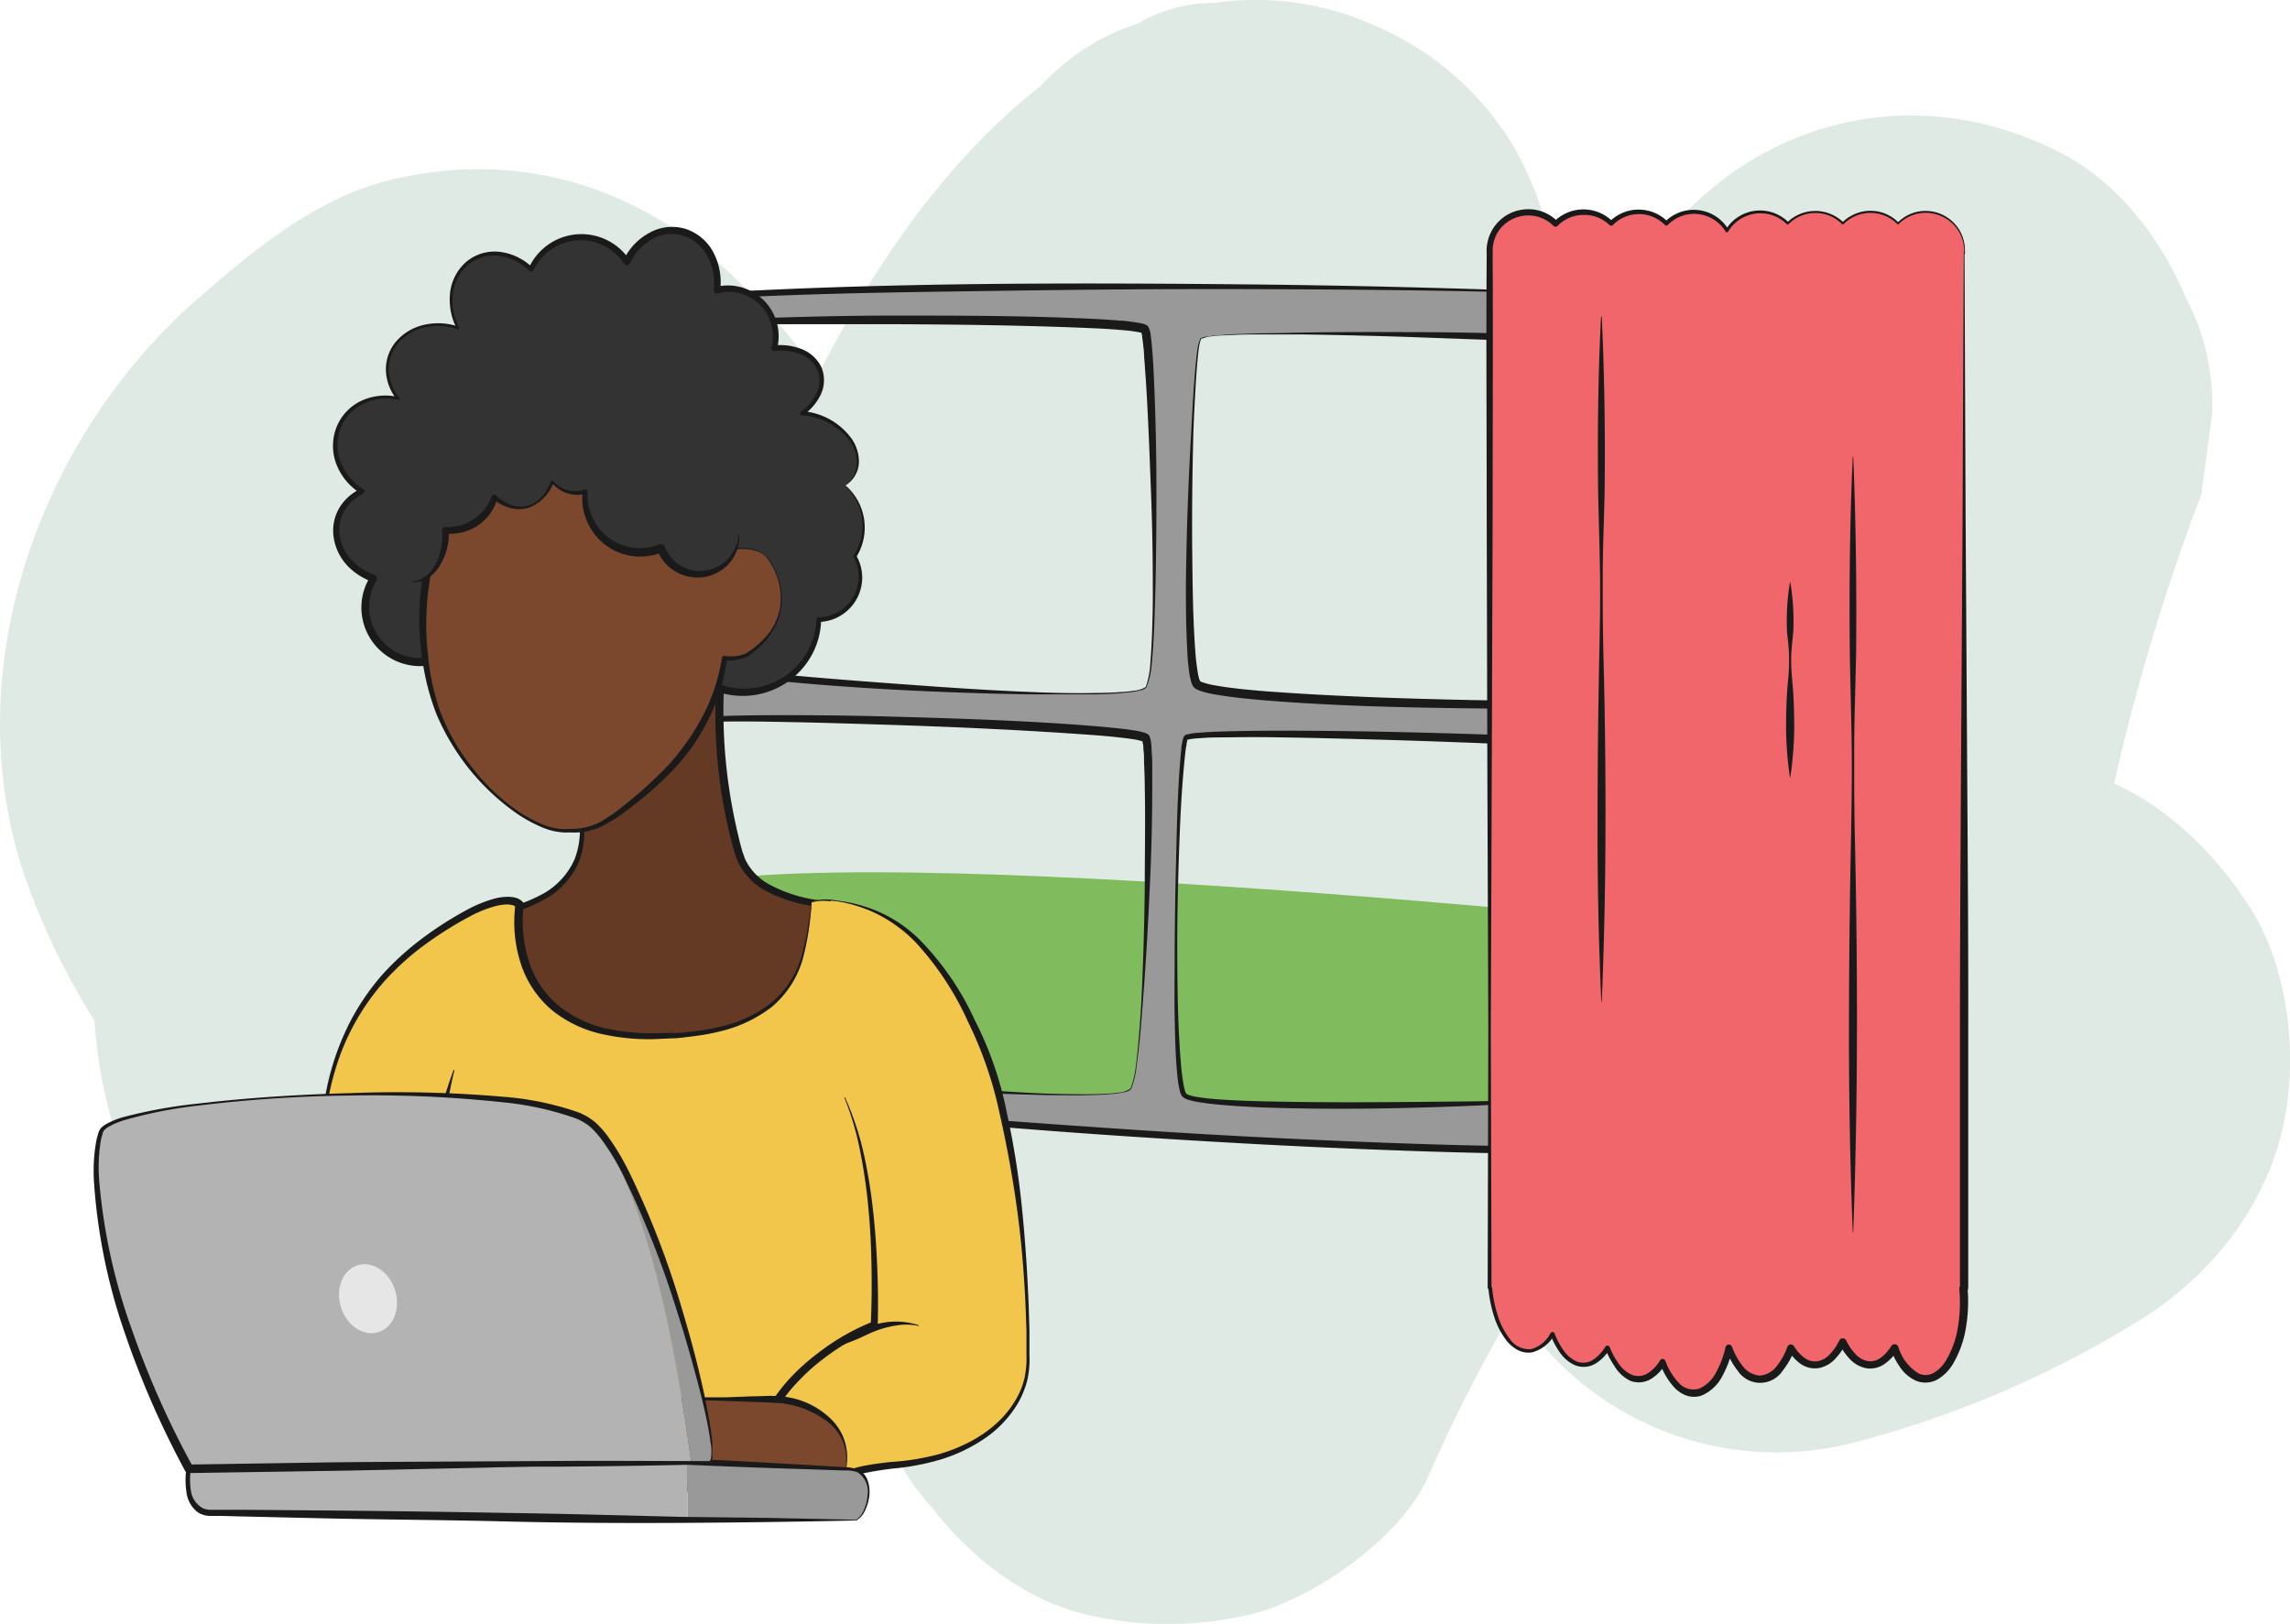
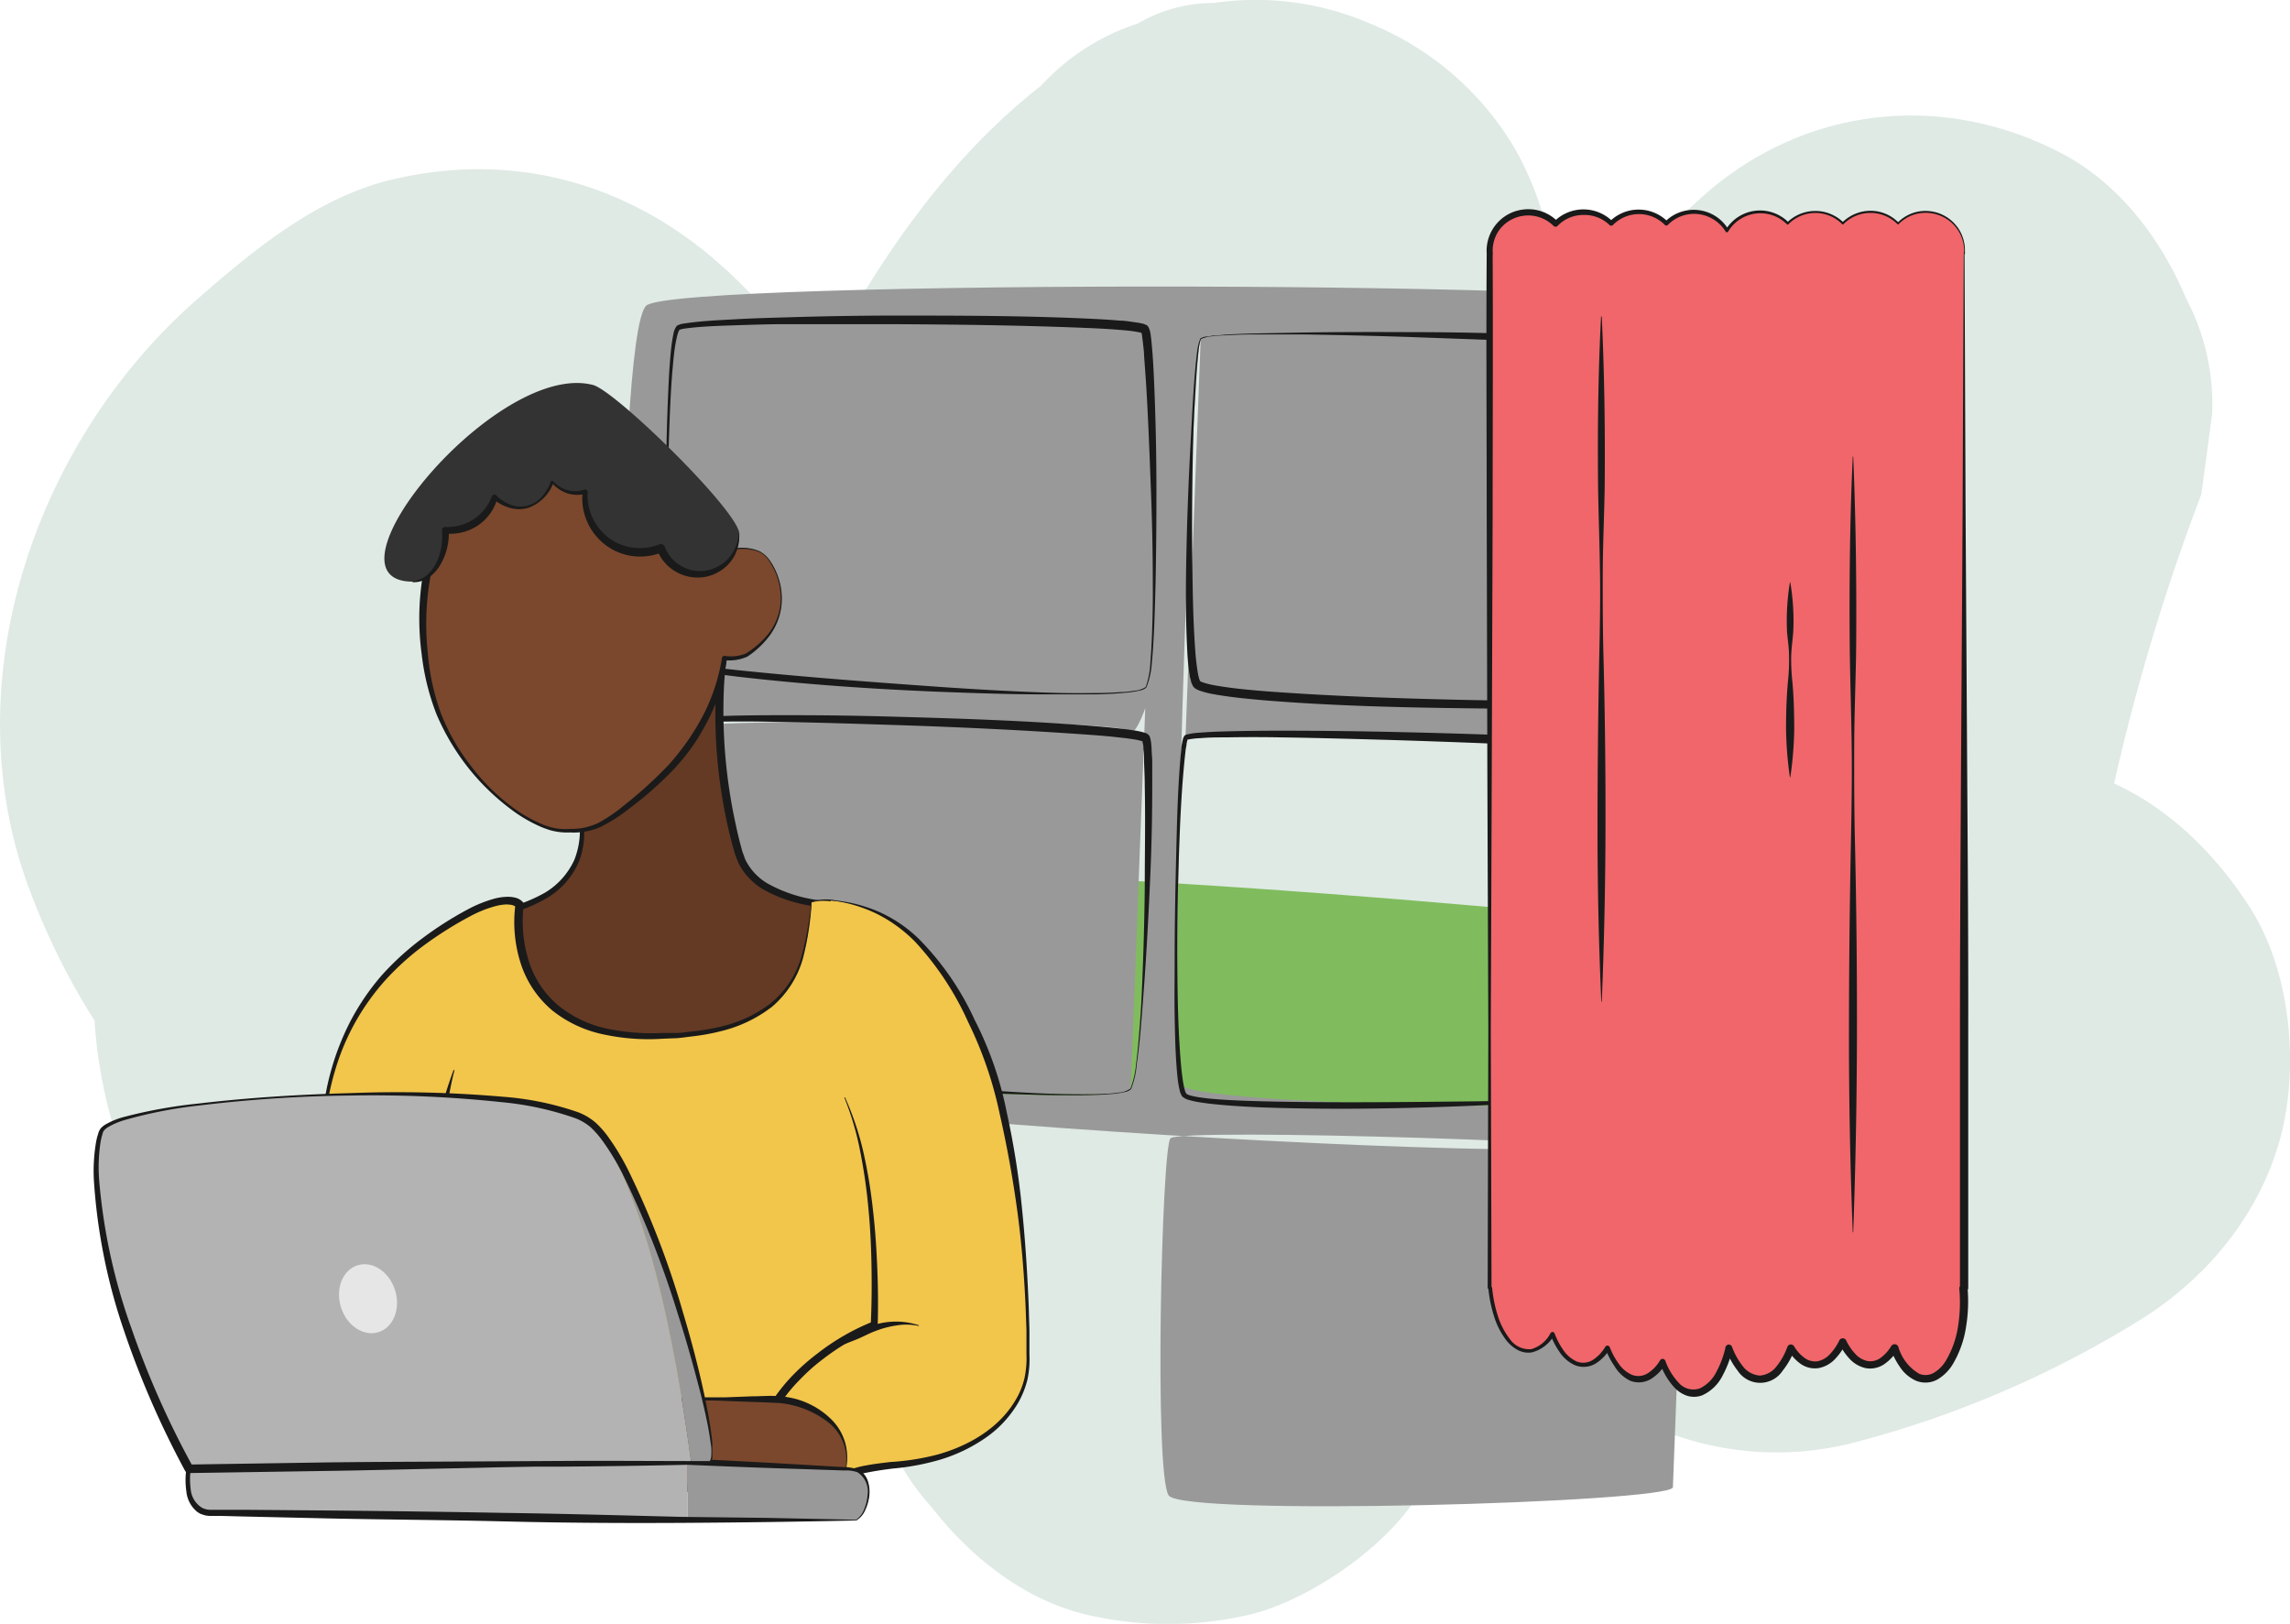
<svg xmlns="http://www.w3.org/2000/svg" viewBox="0 0 284.96 202.07">
  <defs>
    <style>.cls-1{fill:#dfeae4;}.cls-2{fill:#80bc5d;}.cls-3{fill:#999;}.cls-4{fill:#1a1a1a;}.cls-5{fill:#f0666a;}.cls-6{fill:#643a24;}.cls-7{fill:#333;}.cls-8{fill:#7b482d;}.cls-9{fill:#f2c54b;}.cls-10{fill:#b3b3b3;}.cls-11{fill:#e6e6e6;}</style>
  </defs>
  <g id="Layer_2" data-name="Layer 2">
    <g id="Layer_1-2" data-name="Layer 1">
      <path class="cls-1" d="M279.92,112.84c-4.12-6.39-9.84-12.16-16.85-15.34a265.88,265.88,0,0,1,10.86-36c.45-3.32.9-6.65,1.34-10A28.15,28.15,0,0,0,272,37.08c-3-7.2-8.23-14.17-15.33-17.93-15.17-8-32.79-5.87-45.43,5.87-6,5.56-12,11.18-18,16.9.08-1.58.17-3.16.25-4.73.3-6.13-2.05-13.68-5.12-18.92A37.17,37.17,0,0,0,170.48,2.93,35.84,35.84,0,0,0,151.05.37a18.61,18.61,0,0,0-9.46,2.56,28,28,0,0,0-12.06,7.75C117.62,20,108.84,33,101.86,46.49A94.15,94.15,0,0,0,90.82,34C79.19,23.06,64.4,18.61,48.69,22.37c-9.26,2.21-17.18,8.78-24.15,14.87-20.07,17.55-30.47,47.41-21,73.1A86.82,86.82,0,0,0,11.76,127a60,60,0,0,0,3.67,17.11C18.91,153,23.07,161,30.07,167.81A58.48,58.48,0,0,0,53.84,182c9,2.68,18.61,2.42,27.68.35S98.3,174.89,105.3,169c1-.82,1.89-1.68,2.78-2.58.37,2.79.75,5.58,1.12,8.36a28.26,28.26,0,0,0,6.71,12.75c4.79,6.2,11.62,11.65,19.47,13.44a44.7,44.7,0,0,0,19.93,0c7.93-1.81,19.05-9.54,22.41-17.23a196.68,196.68,0,0,1,10.77-21.05,38.45,38.45,0,0,0,42,16.88,129.14,129.14,0,0,0,36-15.43c8.15-5.11,14.65-13,17.23-22.4C286.17,132.75,285.06,120.8,279.92,112.84Z" />
      <path class="cls-2" d="M211.59,140.27s-119.49-1-130.1-4.76V111.37C97,103.11,214,115.61,214,115.61Z" />
-       <path class="cls-3" d="M213.81,38.46c-2.16-3.6-129.29-3.71-133.36-.45s-3.74,91.17-2.4,95.6S210,147,214.17,141.18,216,42.06,213.81,38.46Zm-73.1,97c-1.82,2.54-56.67-2.29-57.25-4.2s-.73-40,1-41.41,57.16.4,58.1,2S142.54,133,140.71,135.49Zm1.9-50c-1.83,2.54-58.72-1.38-59.3-3.3s-.74-40,1-41.4,57.16-1.35,58.1.21S144.43,83,142.61,85.52Zm6.8-43.36c1.07-1.51,57.88-.12,59.67,1.38s1.21,41.27.49,43.15-58.86,1-60.65-1.61S148.33,43.66,149.41,42.16Zm60.66,93c-.69,1.9-60.91,3.63-62.74,1s-.87-43.3.22-44.45c1.27-1.33,61.18.54,63,2S210.76,133.3,210.07,135.19Z" />
-       <path class="cls-4" d="M213.76,38.49a1.56,1.56,0,0,0-.77-.38c-.3-.08-.59-.15-.89-.21-.6-.11-1.21-.2-1.81-.28-1.22-.15-2.43-.27-3.65-.37q-3.66-.28-7.33-.46c-4.88-.23-9.77-.41-14.66-.5-9.79-.21-19.57-.28-29.36-.31s-19.57.05-29.35.19-19.57.24-29.34.63c-2.45.09-4.89.2-7.32.36a72.73,72.73,0,0,0-7.27.71c-.29.06-.58.12-.86.2a2.12,2.12,0,0,0-.38.13c-.11,0-.14.11-.22.19A5.48,5.48,0,0,0,80,40a35.21,35.21,0,0,0-.62,3.58c-.31,2.42-.52,4.85-.7,7.29-.69,9.75-1,19.54-1.16,29.32s-.21,19.57-.1,29.35c.06,4.9.14,9.79.3,14.68.08,2.44.17,4.89.35,7.31a17.37,17.37,0,0,0,.21,1.8l0,.2s0,0,0,.08a1.77,1.77,0,0,0,.32.21,8.54,8.54,0,0,0,.81.32A33.81,33.81,0,0,0,83,135c4.79.87,9.66,1.44,14.51,2s9.74,1,14.61,1.42c9.74.84,19.5,1.54,29.27,2.19s19.53,1.15,29.3,1.53,19.56.65,29.33.45c2.44-.05,4.88-.14,7.3-.33,1.21-.1,2.42-.23,3.6-.42a13.6,13.6,0,0,0,1.73-.38c.55-.18,1.1-.34,1.2-.71a13.47,13.47,0,0,0,.82-3.39c.17-1.2.29-2.41.4-3.62q.32-3.64.5-7.3c.47-9.76.55-19.55.55-29.34S216,77.5,215.7,67.71q-.21-7.33-.56-14.66c-.12-2.45-.26-4.89-.44-7.33-.08-1.22-.19-2.44-.31-3.65A16.37,16.37,0,0,0,213.76,38.49Zm.09-.05a16.53,16.53,0,0,1,.67,3.61c.14,1.22.25,2.44.35,3.66.2,2.44.35,4.88.49,7.33.29,4.88.5,9.77.69,14.66q.54,14.67.72,29.36c.1,9.79.12,19.58-.25,29.38-.1,2.45-.21,4.9-.43,7.35-.11,1.22-.24,2.45-.42,3.67a14,14,0,0,1-.92,3.71,2.09,2.09,0,0,1-.36.51,3.24,3.24,0,0,1-.49.33,5.47,5.47,0,0,1-.94.36,15.93,15.93,0,0,1-1.86.41c-1.23.19-2.46.32-3.68.42-2.46.19-4.91.27-7.36.33-9.81.18-19.6-.11-29.38-.49s-19.56-.92-29.33-1.56-19.53-1.41-29.28-2.34c-4.88-.46-9.75-1-14.61-1.53s-9.72-1.19-14.55-2.11a32.34,32.34,0,0,1-3.59-.87,6.14,6.14,0,0,1-.89-.36A1.73,1.73,0,0,1,78,134a.64.64,0,0,1-.18-.3l-.06-.24c-.11-.63-.15-1.24-.2-1.86-.18-2.45-.25-4.89-.32-7.34-.14-4.89-.19-9.79-.22-14.68-.06-9.79,0-19.58.11-29.37s.34-19.57,1-29.35c.16-2.45.35-4.89.65-7.33a35.21,35.21,0,0,1,.62-3.65A5.74,5.74,0,0,1,80,38a1.17,1.17,0,0,1,.46-.4,2.67,2.67,0,0,1,.49-.18,7.62,7.62,0,0,1,.92-.21c2.45-.43,4.89-.59,7.34-.78s4.89-.29,7.34-.4c19.57-.87,39.15-.83,58.73-.64q14.67.15,29.35.62c4.89.18,9.79.34,14.67.61,2.45.13,4.89.28,7.33.49,1.22.11,2.44.23,3.65.39.61.08,1.21.17,1.82.29A6.77,6.77,0,0,1,213,38,1.69,1.69,0,0,1,213.85,38.44Z" />
+       <path class="cls-3" d="M213.81,38.46c-2.16-3.6-129.29-3.71-133.36-.45s-3.74,91.17-2.4,95.6S210,147,214.17,141.18,216,42.06,213.81,38.46Zm-73.1,97c-1.82,2.54-56.67-2.29-57.25-4.2s-.73-40,1-41.41,57.16.4,58.1,2S142.54,133,140.71,135.49Zc-1.83,2.54-58.72-1.38-59.3-3.3s-.74-40,1-41.4,57.16-1.35,58.1.21S144.43,83,142.61,85.52Zm6.8-43.36c1.07-1.51,57.88-.12,59.67,1.38s1.21,41.27.49,43.15-58.86,1-60.65-1.61S148.33,43.66,149.41,42.16Zm60.66,93c-.69,1.9-60.91,3.63-62.74,1s-.87-43.3.22-44.45c1.27-1.33,61.18.54,63,2S210.76,133.3,210.07,135.19Z" />
      <path class="cls-4" d="M140.75,135.52a1.34,1.34,0,0,1-.72.36,7.14,7.14,0,0,1-.78.15c-.52.08-1.05.12-1.57.16-1.05.07-2.1.09-3.15.11-2.1,0-4.2,0-6.3-.08-4.19-.1-8.39-.3-12.58-.54-8.38-.49-16.75-1.22-25.08-2.4a54.65,54.65,0,0,1-6.23-1.19,5,5,0,0,1-.8-.3,1.5,1.5,0,0,1-.23-.15,1,1,0,0,1-.15-.2c0-.09,0-.09,0-.14a4.16,4.16,0,0,1-.06-.44c-.06-.54-.08-1.06-.1-1.59,0-1.05-.06-2.1-.07-3.15,0-4.2,0-8.4,0-12.6s.1-8.39.23-12.59c.08-2.1.16-4.19.3-6.29.07-1,.16-2.1.32-3.15a5,5,0,0,1,.44-1.62,1,1,0,0,1,.18-.22,1.19,1.19,0,0,1,.25-.11,3.63,3.63,0,0,1,.42-.1l.8-.11C90.06,89,94.25,89,98.45,89s8.4.06,12.6.18c8.39.23,16.78.5,25.17,1.18,1.05.09,2.09.18,3.14.3.53.06,1.06.12,1.58.21a8.32,8.32,0,0,1,1.67.37l.13.07a.83.83,0,0,1,.22.18.82.82,0,0,1,.16.33,3.09,3.09,0,0,1,.1.47c.05.3.05.55.08.82,0,.54.07,1.07.08,1.6,0,1,0,2.1,0,3.16q0,6.3-.31,12.6c-.19,4.19-.42,8.38-.73,12.57-.16,2.09-.31,4.19-.51,6.28-.11,1-.22,2.08-.38,3.12A10.52,10.52,0,0,1,140.75,135.52Zm-.08-.06a10.88,10.88,0,0,0,.69-3c.14-1,.24-2.08.33-3.12.18-2.09.33-4.18.41-6.28q.28-6.28.35-12.57c0-4.2.09-8.39,0-12.58,0-1-.05-2.09-.09-3.13,0-.52,0-1-.08-1.55,0-.25,0-.52-.08-.74a1.69,1.69,0,0,0-.06-.3s0-.09,0,0,.09.07.07.07l0,0a8.85,8.85,0,0,0-1.41-.3c-.5-.08-1-.13-1.54-.19-1-.12-2.07-.21-3.12-.29-8.35-.61-16.73-1-25.11-1.27-4.19-.13-8.38-.27-12.58-.35s-8.39-.17-12.55.1c-.25,0-.51.05-.76.09a3.09,3.09,0,0,0-.35.07c-.13,0-.12,0-.17.13a5.17,5.17,0,0,0-.38,1.4c-.17,1-.28,2.06-.37,3.1-.19,2.09-.3,4.18-.38,6.28-.16,4.18-.25,8.38-.24,12.57s.05,8.39.21,12.58c0,1.05.08,2.1.14,3.14,0,.52.07,1,.13,1.55a2.75,2.75,0,0,0,0,.34s0,.08,0,0,0,0,0,0l.1.06a4.35,4.35,0,0,0,.67.23,59.33,59.33,0,0,0,6.15,1c8.31,1.08,16.66,1.84,25,2.6,4.17.36,8.36.68,12.54.9,2.1.11,4.2.16,6.29.17,1.05,0,2.1,0,3.14-.07.52,0,1.05-.07,1.56-.14A2.83,2.83,0,0,0,140.67,135.46Z" />
      <path class="cls-4" d="M142.65,85.55a1.47,1.47,0,0,1-.74.36,7.2,7.2,0,0,1-.78.16c-.53.09-1.06.14-1.59.18-1.06.09-2.13.13-3.19.16-2.13,0-4.26,0-6.38,0-4.26,0-8.51-.15-12.77-.31-8.5-.34-17-.92-25.46-1.9-2.12-.26-4.23-.55-6.34-1a13.55,13.55,0,0,1-1.58-.4,2.41,2.41,0,0,1-.42-.16,1.5,1.5,0,0,1-.23-.15.69.69,0,0,1-.16-.21.39.39,0,0,1,0-.13,7.2,7.2,0,0,1-.1-.85c-.07-1.07-.09-2.13-.11-3.2-.07-4.26,0-8.51,0-12.77s.09-8.5.21-12.76c.07-2.12.15-4.25.27-6.38.08-1.06.15-2.12.28-3.19.07-.53.15-1.06.27-1.6a2.06,2.06,0,0,1,.41-.87,2.41,2.41,0,0,1,.88-.27c2.15-.33,4.26-.41,6.39-.53s4.26-.18,6.39-.24q6.38-.2,12.76-.22c8.51,0,17,0,25.54.42,1.06.05,2.13.12,3.2.21.53,0,1.07.1,1.61.17l.81.12.44.1a1.86,1.86,0,0,1,.24.09l.14.06a.88.88,0,0,1,.23.19,2.71,2.71,0,0,1,.31,1l.1.81c.05.54.1,1.07.14,1.61.08,1.06.13,2.13.18,3.19q.28,6.39.3,12.77t-.11,12.77c-.06,2.13-.11,4.25-.22,6.38-.06,1.06-.12,2.12-.23,3.18A10,10,0,0,1,142.65,85.55Zm-.08-.06a10.57,10.57,0,0,0,.58-3.09c.09-1.06.14-2.12.19-3.18.08-2.12.13-4.25.11-6.37q0-6.39-.27-12.75c-.16-4.25-.32-8.5-.59-12.73l-.23-3.17c0-.53-.09-1.06-.14-1.58l-.1-.77c0-.22-.13-.55-.1-.52s.09.08.07.07l0,0-.13,0-.35-.08-.75-.12c-.52-.06-1-.11-1.57-.15-1.05-.09-2.11-.15-3.17-.2-8.47-.37-17-.47-25.48-.51-4.25,0-8.5,0-12.75,0-2.12,0-4.25.07-6.37.14s-4.26.13-6.33.41a3.59,3.59,0,0,0-.64.15,2.41,2.41,0,0,0-.24.58A15,15,0,0,0,84,43.14c-.16,1-.24,2.1-.34,3.15-.17,2.12-.27,4.24-.35,6.37q-.24,6.36-.21,12.75t.23,12.74c.05,1.06.1,2.13.19,3.17,0,.25,0,.55.09.74-.11,0,.21.13.42.18a14.06,14.06,0,0,0,1.52.35c2.07.36,4.18.58,6.29.81,8.45.88,16.93,1.5,25.41,2.1,4.24.29,8.48.53,12.73.68,2.13.08,4.25.09,6.38.06q1.59,0,3.18-.12c.53,0,1.06-.08,1.58-.16A3.08,3.08,0,0,0,142.57,85.49Z" />
      <path class="cls-4" d="M149.36,42.13a1.76,1.76,0,0,1,.8-.26c.27,0,.54-.08.81-.11.53,0,1.07-.09,1.61-.12,1.08-.07,2.16-.11,3.24-.14l6.47-.12c4.32-.07,8.64-.07,13-.05,8.63,0,17.27.28,25.9.86,2.15.15,4.31.32,6.47.64l.81.15c.14,0,.28.07.42.1l.23.09a.73.73,0,0,1,.28.19,2.44,2.44,0,0,1,.36.9,8.27,8.27,0,0,1,.14.82c.16,1.09.23,2.17.3,3.25.22,4.32.24,8.64.27,13s0,8.64-.08,12.95l-.13,6.48L210.1,84c0,.54-.06,1.08-.1,1.62,0,.28-.05.55-.09.83s0,.24-.19.51a1,1,0,0,1-.47.25,19.82,19.82,0,0,1-3.27.47c-1.08.09-2.16.15-3.24.2-2.16.11-4.32.17-6.48.21q-6.48.15-13,.06c-8.64-.1-17.28-.3-25.91-1-2.16-.19-4.31-.39-6.48-.79a9.88,9.88,0,0,1-1.65-.44,2.18,2.18,0,0,1-.46-.23.95.95,0,0,1-.4-.5,1.94,1.94,0,0,1-.17-.47c0-.14-.08-.29-.11-.43a26.64,26.64,0,0,1-.34-3.28c-.23-4.34-.19-8.66-.09-13s.27-8.64.51-13c.12-2.15.22-4.31.37-6.46.07-1.08.16-2.16.26-3.23.06-.54.11-1.08.18-1.61A6.46,6.46,0,0,1,149.36,42.13Zm.09.06a6.46,6.46,0,0,0-.32,1.55c-.06.54-.11,1.07-.16,1.61-.09,1.07-.16,2.15-.22,3.23-.12,2.15-.23,4.31-.28,6.46q-.16,6.48-.12,12.94c.05,4.31.07,8.63.38,12.91A28.86,28.86,0,0,0,149.1,84l.09.35a1.73,1.73,0,0,0,.1.3,1,1,0,0,1,.05.11h0a1.25,1.25,0,0,0,.26.13,9.14,9.14,0,0,0,1.48.38c2.08.38,4.23.57,6.37.75,8.58.64,17.21.92,25.83,1.1,4.32.07,8.63.13,12.94.12,2.16,0,4.31,0,6.46-.11,1.08,0,2.16-.08,3.23-.14a18.72,18.72,0,0,0,3.14-.39.83.83,0,0,0,.24-.09c0,.08.05-.14.06-.24s.07-.52.1-.78c.06-.54.1-1.07.13-1.61l.18-3.23c.1-2.15.17-4.31.21-6.46.1-4.32.14-8.63.08-12.95s-.15-8.63-.48-12.92c-.09-1.07-.19-2.14-.36-3.19,0-.26-.09-.52-.15-.77a2.41,2.41,0,0,0-.22-.6s0,0-.05,0l-.16-.05-.37-.08-.77-.13c-2.12-.27-4.28-.37-6.43-.51-8.6-.47-17.23-.74-25.85-1.06q-6.48-.21-13-.31c-2.15,0-4.31,0-6.47,0-1.08,0-2.15.05-3.23.11-.54,0-1.08.06-1.61.11A4.34,4.34,0,0,0,149.45,42.19Z" />
      <path class="cls-4" d="M210.12,135.21c-.22.27-.51.28-.78.37s-.54.13-.81.18q-.83.13-1.65.24c-1.1.14-2.2.25-3.3.35-2.21.2-4.41.34-6.62.5-4.42.31-8.84.54-13.26.73-8.85.38-17.71.54-26.57.23-2.21-.09-4.43-.22-6.65-.47-.55-.07-1.1-.14-1.66-.25a8.52,8.52,0,0,1-.84-.2,1.9,1.9,0,0,1-.9-.48,5,5,0,0,1-.22-.47l-.1-.42c-.08-.29-.1-.56-.16-.84-.07-.56-.13-1.12-.17-1.67-.18-2.22-.22-4.44-.26-6.65s0-4.43,0-6.64c0-4.43.08-8.85.19-13.28s.2-8.84.64-13.28c0-.28.08-.55.12-.84l.1-.43a2.59,2.59,0,0,1,.14-.29.56.56,0,0,1,.3-.19,8.27,8.27,0,0,1,1.71-.24c1.12-.09,2.22-.13,3.33-.16,2.22-.06,4.43-.08,6.65-.08q6.65,0,13.28.14c8.85.19,17.7.47,26.54,1,2.21.13,4.42.28,6.64.47,1.1.1,2.21.21,3.32.37.28,0,.56.08.85.14l.45.11c.08,0,.15,0,.25.1a.78.78,0,0,1,.34.26,2.36,2.36,0,0,1,.37,1c.07.29.1.58.14.86a65.26,65.26,0,0,1,.29,6.68c0,2.22,0,4.43-.09,6.65q-.19,6.63-.56,13.27l-.38,6.63-.24,3.31A26.5,26.5,0,0,1,210.12,135.21Zm-.1,0a65.74,65.74,0,0,0,.56-6.6c.11-2.2.22-4.41.27-6.62.12-4.43.19-8.85.18-13.27,0-2.21,0-4.42-.08-6.63s-.12-4.42-.4-6.57c0-.26-.08-.53-.14-.77a2,2,0,0,0-.19-.57s0,0,0,0l-.13,0-.36-.08-.79-.13c-1.08-.15-2.17-.26-3.27-.35-2.2-.19-4.4-.33-6.61-.45-8.82-.48-17.66-.83-26.5-1.1-4.43-.12-8.85-.25-13.27-.31q-3.31-.06-6.62,0c-1.11,0-2.21,0-3.31.1a9.16,9.16,0,0,0-1.56.18c-.08,0,0,0-.05,0a.36.36,0,0,1,0,.09l-.09.37c0,.26-.09.53-.12.8-.5,4.37-.69,8.81-.84,13.22s-.23,8.85-.2,13.27.1,8.85.51,13.24c.06.54.13,1.09.21,1.63.06.26.09.53.16.78l.1.38.14.28a1.67,1.67,0,0,0,.57.24c.25.07.51.12.78.17.53.09,1.08.15,1.62.21,2.19.2,4.39.27,6.6.33,8.83.21,17.68.09,26.52,0,4.42-.07,8.84-.18,13.26-.37,2.21-.09,4.42-.23,6.63-.4,1.1-.09,2.2-.19,3.3-.32.54-.06,1.09-.14,1.64-.23.27,0,.54-.1.81-.16A1.55,1.55,0,0,0,210,135.18Z" />
      <path class="cls-5" d="M244.46,31.19a4.79,4.79,0,0,0-4.81-4.78,4.85,4.85,0,0,0-3.44,1.44,4.82,4.82,0,0,0-6.87,0,4.82,4.82,0,0,0-6.87,0,4.82,4.82,0,0,0-7.56.89,4.82,4.82,0,0,0-7.56-.89,4.82,4.82,0,0,0-6.87,0,4.82,4.82,0,0,0-6.87,0,4.85,4.85,0,0,0-3.44-1.44,4.79,4.79,0,0,0-4.81,4.78c0,.15,0,.3,0,.44h0V160.26h.08c.41,4.45,2.37,7.83,4.73,7.83a3.81,3.81,0,0,0,3-2.12c.87,2.33,2.27,3.86,3.85,3.86a3.79,3.79,0,0,0,3-2.12c.88,2.33,2.27,3.85,3.85,3.85a3.76,3.76,0,0,0,3-2.12c.88,2.34,2.28,3.86,3.86,3.86,2,0,3.62-2.31,4.38-5.62.87,2.35,2.28,3.88,3.86,3.88s3-1.52,3.86-3.85a3.78,3.78,0,0,0,3,2.12c1.34,0,2.56-1.11,3.43-2.88.88,1.77,2.09,2.88,3.44,2.88a3.81,3.81,0,0,0,3-2.12c.87,2.33,2.27,3.85,3.85,3.85,2.66,0,4.81-4.28,4.81-9.56,0-.59,0-1.17-.08-1.74h.08V31.63h0C244.45,31.49,244.46,31.34,244.46,31.19Z" />
      <path class="cls-4" d="M244.41,31.19a4.71,4.71,0,0,0-3-4.36,4.8,4.8,0,0,0-2.75-.25,4.72,4.72,0,0,0-2.42,1.33.08.08,0,0,1-.11,0h0a4.73,4.73,0,0,0-6.75,0,.09.09,0,0,1-.13,0h0a4.7,4.7,0,0,0-6.71,0,.12.12,0,0,1-.18,0h0a4.67,4.67,0,0,0-7.31.9.19.19,0,0,1-.26.07s-.05,0-.06-.07a4.65,4.65,0,0,0-3.43-2.17A4.57,4.57,0,0,0,207.53,28a.25.25,0,0,1-.35,0h0a4.53,4.53,0,0,0-6.47,0,.31.31,0,0,1-.43,0h0A4.48,4.48,0,0,0,197,26.75a4.43,4.43,0,0,0-3.18,1.36.35.35,0,0,1-.5,0h0a4.48,4.48,0,0,0-5-.9,4.38,4.38,0,0,0-2,1.79,4.43,4.43,0,0,0-.56,2.59.41.41,0,0,1-.37.45h-.06l.41-.41c.06,10.72,0,21.44,0,32.16L185.63,96l-.12,32.16.09,32.15-.24-.23h.08a.22.22,0,0,1,.24.21,16,16,0,0,0,.66,3.3,9,9,0,0,0,1.51,3,2.94,2.94,0,0,0,2.7,1.3,3.94,3.94,0,0,0,2.4-2,.28.28,0,0,1,.39-.09.26.26,0,0,1,.11.14,9.39,9.39,0,0,0,1.08,2.06,4,4,0,0,0,1.68,1.43,2.24,2.24,0,0,0,2-.2,4.88,4.88,0,0,0,1.54-1.62.31.31,0,0,1,.44-.11.33.33,0,0,1,.13.16,8.71,8.71,0,0,0,1.08,2,3.89,3.89,0,0,0,1.66,1.42,2.19,2.19,0,0,0,2-.2,4.7,4.7,0,0,0,1.52-1.61.36.36,0,0,1,.5-.11.38.38,0,0,1,.15.18,7.85,7.85,0,0,0,1.64,2.71,2.43,2.43,0,0,0,2.64.73,4.48,4.48,0,0,0,2.11-2.14,11.51,11.51,0,0,0,1.1-3,.42.42,0,0,1,.5-.31.44.44,0,0,1,.3.26,8.75,8.75,0,0,0,1.33,2.4,2.94,2.94,0,0,0,2.13,1.19,2.89,2.89,0,0,0,2.12-1.19,8.28,8.28,0,0,0,1.32-2.39.46.46,0,0,1,.59-.26.47.47,0,0,1,.23.18,4.79,4.79,0,0,0,1.3,1.45,2.2,2.2,0,0,0,1.68.42,2.86,2.86,0,0,0,1.55-.94,6.54,6.54,0,0,0,1.11-1.65.47.47,0,0,1,.63-.21.45.45,0,0,1,.22.21,6.54,6.54,0,0,0,1.11,1.65,2.83,2.83,0,0,0,1.55.92,2.15,2.15,0,0,0,1.66-.42,5,5,0,0,0,1.29-1.44.5.5,0,0,1,.68-.16.58.58,0,0,1,.2.24,5.69,5.69,0,0,0,2.61,3.37,2.06,2.06,0,0,0,1.85-.15,4.32,4.32,0,0,0,1.48-1.52,11.73,11.73,0,0,0,1.5-4.29,18.86,18.86,0,0,0,.15-4.63h0a.53.53,0,0,1,.49-.56h.12l-.53.52,0-32.15c0-10.72.07-21.44.13-32.16l.2-32.16.13-32.16.05.05h0a0,0,0,0,1-.05-.05h0Zm.1,0,0,.44-.05-.05h0a0,0,0,0,1,0,.05l.13,32.16.2,32.16c.07,10.72.15,21.44.13,32.16l0,32.15a.53.53,0,0,1-.53.53h-.08l.52-.57a19.54,19.54,0,0,1-.18,4.89,12.83,12.83,0,0,1-1.66,4.67,5.51,5.51,0,0,1-1.84,1.85,3.09,3.09,0,0,1-2.73.19,4.73,4.73,0,0,1-2-1.71,9.63,9.63,0,0,1-1.15-2.23l.87.09a5.74,5.74,0,0,1-1.56,1.71,3.12,3.12,0,0,1-2.38.58,3.84,3.84,0,0,1-2.08-1.21,7.55,7.55,0,0,1-1.27-1.89h.85a7.63,7.63,0,0,1-1.28,1.88,3.77,3.77,0,0,1-2.07,1.2,3.08,3.08,0,0,1-2.37-.58A5.72,5.72,0,0,1,222.5,168l.82-.08a9.53,9.53,0,0,1-1.49,2.65,3.35,3.35,0,0,1-5.6,0,9.21,9.21,0,0,1-1.45-2.66l.8,0a12.82,12.82,0,0,1-1.21,3.24,5.28,5.28,0,0,1-2.54,2.48,2.88,2.88,0,0,1-1.9.06,3.82,3.82,0,0,1-1.55-1,8.43,8.43,0,0,1-1.79-3l.65.07a5.46,5.46,0,0,1-1.78,1.83,2.93,2.93,0,0,1-2.61.23A4.62,4.62,0,0,1,200.9,170a9.65,9.65,0,0,1-1.14-2.21l.57.06a5.37,5.37,0,0,1-1.76,1.82,2.87,2.87,0,0,1-2.58.22,4.51,4.51,0,0,1-1.93-1.65,9.59,9.59,0,0,1-1.14-2.2l.51.05a4.5,4.5,0,0,1-2.79,2.2,2.82,2.82,0,0,1-1.83-.32,4.59,4.59,0,0,1-1.37-1.18,9.6,9.6,0,0,1-1.57-3.13,16.5,16.5,0,0,1-.67-3.4l.24.21h-.08a.24.24,0,0,1-.24-.24l.08-32.15L185.08,96,185,63.79c0-10.72-.08-21.44,0-32.16a.41.41,0,0,1,.41-.41h0l-.4.45a5.18,5.18,0,0,1,3-5.17,5.28,5.28,0,0,1,3.11-.38,5.13,5.13,0,0,1,2.75,1.48h-.51a5.15,5.15,0,0,1,7.35,0h-.44a5.11,5.11,0,0,1,7.27,0h-.36a5.05,5.05,0,0,1,4.2-1.45,5,5,0,0,1,3.7,2.41h-.32a5,5,0,0,1,7.81-.88h-.18a5,5,0,0,1,7,0h-.14a5,5,0,0,1,3.51-1.45,4.87,4.87,0,0,1,3.49,1.47h-.11a4.9,4.9,0,0,1,2.5-1.36,5,5,0,0,1,2.82.27,5,5,0,0,1,2.21,1.78A4.92,4.92,0,0,1,244.51,31.19Z" />
      <path class="cls-4" d="M230.61,56.84c.33,8,.43,16.07.36,24.11-.06,4-.23,8-.24,12.06s0,8,.1,12.06q.27,12.06.24,24.12t-.46,24.12a.06.06,0,0,1-.06.05,0,0,0,0,1,0-.05q-.47-12.06-.47-24.12t.24-24.12c.08-4,.15-8,.1-12.06s-.18-8-.24-12.06c-.07-8,0-16.08.37-24.11a0,0,0,0,1,.05-.05S230.6,56.81,230.61,56.84Z" />
      <path class="cls-4" d="M222.78,72.48a28.94,28.94,0,0,1,.37,6.08c-.07,1-.22,2-.26,3a25.84,25.84,0,0,0,.12,3c.2,2,.25,4,.26,6.08a46.28,46.28,0,0,1-.49,6.09s0,0-.05,0,0,0,0,0a46.27,46.27,0,0,1-.48-6.09c0-2,.06-4,.26-6.08a23.83,23.83,0,0,0,.11-3c0-1-.18-2-.25-3a29.61,29.61,0,0,1,.36-6.08s0,0,.06,0A0,0,0,0,1,222.78,72.48Z" />
      <path class="cls-4" d="M199.32,39.45c.33,7.1.43,14.2.36,21.3-.06,3.55-.23,7.09-.24,10.64s0,7.1.1,10.65q.27,10.65.24,21.3t-.46,21.29a.06.06,0,0,1-.06.05,0,0,0,0,1,0-.05q-.47-10.65-.47-21.29T199,82c.08-3.55.15-7.1.1-10.65s-.18-7.09-.24-10.64c-.07-7.1,0-14.2.37-21.3a0,0,0,0,1,.05-.05A.12.12,0,0,1,199.32,39.45Z" />
      <path class="cls-6" d="M70.06,96.1c3.65,5.48,4.56,14.6-7.3,17.34v16.42h37.41l3.65-17.34s-10,0-11.86-6.38a62.88,62.88,0,0,1-1.69-26.49C92,69.64,70.06,96.1,70.06,96.1Z" />
      <path class="cls-4" d="M70.11,96.1a14.8,14.8,0,0,1,2.32,5.25,10,10,0,0,1-.36,5.8,9.72,9.72,0,0,1-3.79,4.47,18.57,18.57,0,0,1-5.43,2.2l.31-.38,0,8.21c0,2.74,0,5.47,0,8.21l-.42-.42c3.12,0,6.23.07,9.35.1l9.35.12q9.36.09,18.71,0l-.21.17,3.47-17.38.39.48a17.87,17.87,0,0,1-8.76-2.21,8,8,0,0,1-3.18-3.39c-.14-.37-.29-.74-.42-1.11l-.3-1.08c-.19-.72-.38-1.45-.54-2.18a64,64,0,0,1-1.48-17.79,44.19,44.19,0,0,1,.49-4.45,16.19,16.19,0,0,0,.27-2.12c-.05-.71-.16-.88-.85-.7a13,13,0,0,0-3.57,2.32c-1.12.93-2.21,1.93-3.27,3-2.12,2-4.16,4.19-6.16,6.37S72,93.93,70.11,96.1Zm-.1,0A164.77,164.77,0,0,1,81.75,82.7c1-1,2.12-2.09,3.24-3.07.57-.49,1.15-1,1.76-1.41a7.83,7.83,0,0,1,2-1.15,1.54,1.54,0,0,1,1.46.15,1.74,1.74,0,0,1,.55,1.33,6.57,6.57,0,0,1-.09,1.2l-.15,1.09c-.2,1.46-.32,2.92-.42,4.38a66,66,0,0,0,1.48,17.51c.15.72.33,1.43.5,2.14l.29,1.07.36,1a7.07,7.07,0,0,0,2.78,3,17.66,17.66,0,0,0,8.26,2.22h0a.39.39,0,0,1,.38.41.17.17,0,0,0,0,.07l-3.84,17.29a.21.21,0,0,1-.2.17q-9.36-.09-18.71,0l-9.35.12c-3.12,0-6.23.1-9.35.1a.42.42,0,0,1-.42-.42c0-2.74-.05-5.47,0-8.21l0-8.21a.41.41,0,0,1,.3-.39h0a19.18,19.18,0,0,0,5.23-2,9.23,9.23,0,0,0,3.66-4.09,10,10,0,0,0,.52-5.52A15.12,15.12,0,0,0,70,96.1Z" />
-       <path class="cls-7" d="M105.15,60.41a3.68,3.68,0,0,0,1.33-1.62c1-2.4-.86-5.43-4.11-6.76a8.09,8.09,0,0,0-2.56-.61c1.91-1.41,2.87-3.49,2.24-5.32-.68-2-3.06-3.08-5.73-2.79a6.15,6.15,0,0,0,.2-1.49,5.94,5.94,0,0,0-5.93-5.94,5.84,5.84,0,0,0-1.4.18c.46-3.49-1.48-6.71-4.53-7.33A6.13,6.13,0,0,0,78,32.55a6.83,6.83,0,0,0-11.91,1,6.08,6.08,0,0,0-7.24-1.26c-2.74,1.58-3.54,5.35-1.89,8.55l-.42-.13c-3.65-1-7.31.76-8.17,3.92a5.63,5.63,0,0,0,1.16,5,6.42,6.42,0,0,0-7.2,3.11A6.54,6.54,0,0,0,45,61.15a5.54,5.54,0,0,0-3,3.5c-.82,3,1.15,6.14,4.43,7.33a6.75,6.75,0,0,0-1,3.59,6.84,6.84,0,0,0,13,3,41.29,41.29,0,0,0,16.22,3.82l9.28-1.86a9.4,9.4,0,0,0,17.68-1.28,9.11,9.11,0,0,0,.32-2.17,5.29,5.29,0,0,0,4.49-7.88,6.71,6.71,0,0,0,.83-1.89A6.84,6.84,0,0,0,105.15,60.41Z" />
-       <path class="cls-4" d="M105.1,60.41a3.56,3.56,0,0,0,1.53-2.84,4.76,4.76,0,0,0-1.12-3,8.11,8.11,0,0,0-5.71-2.88.26.26,0,0,1-.24-.27.29.29,0,0,1,.1-.18,6,6,0,0,0,2-2.4,3.54,3.54,0,0,0,0-2.92A3.84,3.84,0,0,0,99.41,44a6.69,6.69,0,0,0-3-.32.36.36,0,0,1-.41-.32.32.32,0,0,1,0-.14,5.53,5.53,0,0,0-3.86-6.71,5.46,5.46,0,0,0-2.81,0,.42.42,0,0,1-.51-.3.29.29,0,0,1,0-.16h0A7.06,7.06,0,0,0,88.09,32a5.29,5.29,0,0,0-3-2.64,4.9,4.9,0,0,0-3.94.39,6.63,6.63,0,0,0-2.76,3,.41.41,0,0,1-.72.06,6.7,6.7,0,0,0-2.54-2.24,6.47,6.47,0,0,0-3.33-.66,6.57,6.57,0,0,0-5.44,3.74.28.28,0,0,1-.38.15.24.24,0,0,1-.08-.06,6.65,6.65,0,0,0-3.69-1.88,5.05,5.05,0,0,0-3.94,1.08,5.59,5.59,0,0,0-1.92,3.66,7.31,7.31,0,0,0,.77,4.15.16.16,0,0,1-.07.22.2.2,0,0,1-.13,0,7.4,7.4,0,0,0-3.82-.28,6.1,6.1,0,0,0-3.34,1.8,5,5,0,0,0-1.39,3.47,5.77,5.77,0,0,0,1.31,3.53.18.18,0,0,1,0,.26.17.17,0,0,1-.15,0,6.63,6.63,0,0,0-4.3.49,5.68,5.68,0,0,0-2.88,3.12,5.85,5.85,0,0,0,.08,4.24,7,7,0,0,0,2.76,3.26.32.32,0,0,1,.11.45.37.37,0,0,1-.13.12,5.35,5.35,0,0,0-2.38,2.25,4.84,4.84,0,0,0-.48,3.19,5.72,5.72,0,0,0,1.52,2.89,7.13,7.13,0,0,0,2.78,1.79.43.43,0,0,1,.26.55.36.36,0,0,1,0,.09,6.39,6.39,0,0,0,2.36,8.92,6.32,6.32,0,0,0,8.75-2.76.52.52,0,0,1,.67-.25h0a41.12,41.12,0,0,0,16,3.77h-.1l9.28-1.84h0a.48.48,0,0,1,.54.29A9,9,0,0,0,101.6,77.1a.3.3,0,0,1,.29-.29,5.06,5.06,0,0,0,4.27-2.5,5.11,5.11,0,0,0,.06-5h0a.23.23,0,0,1,0-.2,6.69,6.69,0,0,0,1.06-4.51,7,7,0,0,0-.71-2.27A7.84,7.84,0,0,0,105.1,60.41Zm.1,0a6.61,6.61,0,0,1,1.52,1.85,6.94,6.94,0,0,1-.17,7.07v-.2a5.49,5.49,0,0,1,.74,2.71,5.54,5.54,0,0,1-5.39,5.56l.28-.28a9.57,9.57,0,0,1-2.27,6,9.73,9.73,0,0,1-5.56,3.29,9.85,9.85,0,0,1-6.44-.9,10,10,0,0,1-4.48-4.76l.56.29-9.28,1.87h-.1a41.21,41.21,0,0,1-16.43-3.85l.67-.25A7.32,7.32,0,0,1,45.2,77.42a7.24,7.24,0,0,1,.88-5.67l.23.64a8,8,0,0,1-3.09-2A6.63,6.63,0,0,1,41.54,67a5.63,5.63,0,0,1,.61-3.67,6.09,6.09,0,0,1,2.72-2.5l0,.57a7.46,7.46,0,0,1-3-3.6,6.38,6.38,0,0,1,0-4.63A6.14,6.14,0,0,1,45,49.86a7.12,7.12,0,0,1,4.57-.45l-.19.29a6,6,0,0,1-1.36-3.76,5.33,5.33,0,0,1,1.49-3.69,6.5,6.5,0,0,1,3.52-1.88,7.8,7.8,0,0,1,4,.27l-.2.23A7.8,7.8,0,0,1,56,36.52a6,6,0,0,1,2-3.92,5.48,5.48,0,0,1,4.26-1.25,7.06,7.06,0,0,1,4,1.95l-.47.08a7.19,7.19,0,0,1,12.53-1.06l-.73.06A7.39,7.39,0,0,1,80.76,29a5.76,5.76,0,0,1,4.63-.49,6.06,6.06,0,0,1,3.48,3.09,8,8,0,0,1,.74,4.56l-.52-.46a6.32,6.32,0,0,1,3.23.07,6.43,6.43,0,0,1,2.78,1.66,6.24,6.24,0,0,1,1.58,2.81,6.13,6.13,0,0,1,0,3.21l-.4-.46a7.3,7.3,0,0,1,3.37.41,4.57,4.57,0,0,1,2.56,2.29,4.18,4.18,0,0,1-.08,3.41A6.53,6.53,0,0,1,100,51.62l-.13-.45a8.37,8.37,0,0,1,5.93,3.19,5,5,0,0,1,1.08,3.22A3.54,3.54,0,0,1,105.2,60.41Z" />
      <path class="cls-8" d="M94.69,68.73a5.41,5.41,0,0,0-7.21,2.7c-3.58-8.66-4-16.27-19.25-15.47C50.9,56.87,50.9,79.68,54.55,88.8s11.86,14.6,15.51,14.6,4.56,0,11-5.47c5.11-4.39,8.46-10.52,9.13-16.07a5.15,5.15,0,0,0,2.73-.36C100.17,76.94,96.52,69.64,94.69,68.73Z" />
      <path class="cls-4" d="M94.67,68.78a5.37,5.37,0,0,0-4.11-.12,5.68,5.68,0,0,0-3,2.82.13.13,0,0,1-.17.06.13.13,0,0,1-.06-.07c-1-2.34-1.86-4.77-2.93-7.07a13.51,13.51,0,0,0-4.55-5.78,15.18,15.18,0,0,0-7-2.1L71,56.41l-1.89,0a18.89,18.89,0,0,0-3.7.42,13.76,13.76,0,0,0-6.44,3.42,16.58,16.58,0,0,0-4,6.19,33.49,33.49,0,0,0-1.73,14.89,28.71,28.71,0,0,0,1.61,7.39,25.93,25.93,0,0,0,3.75,6.59A25.27,25.27,0,0,0,64,100.62a17.54,17.54,0,0,0,3.29,1.87,8,8,0,0,0,1.78.57,7.62,7.62,0,0,0,1.86.09,7.7,7.7,0,0,0,3.59-.78,19.34,19.34,0,0,0,3.1-2.12,52.43,52.43,0,0,0,5.61-5.1A30,30,0,0,0,87.5,89a23.61,23.61,0,0,0,2.34-7.13h0a.31.31,0,0,1,.34-.25,5.11,5.11,0,0,0,2.58-.27h0a11,11,0,0,0,2.8-2.41,7.29,7.29,0,0,0,1.51-3.36,8,8,0,0,0-.34-3.7,8.21,8.21,0,0,0-.79-1.7A3.77,3.77,0,0,0,94.67,68.78Zm0-.09A3.93,3.93,0,0,1,96,70.06a8.21,8.21,0,0,1,.82,1.72,8.1,8.1,0,0,1,.4,3.78,7.77,7.77,0,0,1-1.44,3.53A11.12,11.12,0,0,1,93,81.71h0a5.52,5.52,0,0,1-2.88.44l.34-.27a22.21,22.21,0,0,1-2.2,7.43,30.43,30.43,0,0,1-1.95,3.37,28.3,28.3,0,0,1-2.42,3,44.4,44.4,0,0,1-5.8,5.1,19.53,19.53,0,0,1-3.29,2.09,8.16,8.16,0,0,1-3.85.72,7.67,7.67,0,0,1-2-.16,6,6,0,0,1-.94-.27,9.06,9.06,0,0,1-.91-.36,17.92,17.92,0,0,1-3.33-1.95,28.85,28.85,0,0,1-5.53-5.34,29.25,29.25,0,0,1-3.92-6.62,29.84,29.84,0,0,1-1.85-7.5A33.1,33.1,0,0,1,54,66.13a17.66,17.66,0,0,1,4.19-6.59,14.39,14.39,0,0,1,6.93-3.68,19.9,19.9,0,0,1,3.9-.43l1.94,0,2,.11a15.41,15.41,0,0,1,7.43,2.41,13.73,13.73,0,0,1,4.58,6.26c1,2.38,1.72,4.82,2.65,7.2h-.22a7.84,7.84,0,0,1,1.3-1.73A5.53,5.53,0,0,1,90.5,68.5,5.44,5.44,0,0,1,94.71,68.69Z" />
      <path class="cls-7" d="M73.73,47.89c-12-3-34.6,24.49-22.38,24.49,2.27,0,4.11-2.66,4.11-5.93,0-.16,0-.32,0-.48l.48,0a5.93,5.93,0,0,0,5.65-4.13,4.46,4.46,0,0,0,3.82,1.28A4.65,4.65,0,0,0,68.74,60,4.06,4.06,0,0,0,71,61.29a3.86,3.86,0,0,0,1.88-.09,6.73,6.73,0,0,0,.57,3.47,6.86,6.86,0,0,0,4.87,3.93,6.79,6.79,0,0,0,4-.39A5,5,0,0,0,92,66.45C92,63.68,76.41,48.44,73.73,47.89Z" />
      <path class="cls-4" d="M51.35,72.33a3.25,3.25,0,0,0,1.83-.8,5.24,5.24,0,0,0,1.18-1.62A8,8,0,0,0,55,66a.39.39,0,0,1,.37-.42h.06a5.86,5.86,0,0,0,5.77-3.82v0a.34.34,0,0,1,.43-.2.36.36,0,0,1,.12.08,5,5,0,0,0,1.77,1.16,3.4,3.4,0,0,0,2.09.13,3.66,3.66,0,0,0,1.82-1.12,5.64,5.64,0,0,0,1.1-1.88.16.16,0,0,1,.22-.1l.08.05A3.76,3.76,0,0,0,70.67,61a3.48,3.48,0,0,0,2.07-.08.3.3,0,0,1,.38.19.2.2,0,0,1,0,.11v0A6.67,6.67,0,0,0,75.85,67a6.47,6.47,0,0,0,6.19.74h0a.53.53,0,0,1,.68.29v0a4.66,4.66,0,0,0,2,2.37,4.56,4.56,0,0,0,3.07.61,4.83,4.83,0,0,0,2.83-1.5,5.15,5.15,0,0,0,1.31-3.06,0,0,0,0,1,0,0s0,0,.05,0a5.12,5.12,0,0,1-1,3.37,5.32,5.32,0,0,1-3.08,1.94,5.42,5.42,0,0,1-6.15-3.36l.7.3a7.23,7.23,0,0,1-3.73.5,7.15,7.15,0,0,1-3.45-1.44,7.23,7.23,0,0,1-2.27-3,7,7,0,0,1-.48-3.64l.4.32a4.14,4.14,0,0,1-2.39-.07,4.52,4.52,0,0,1-1.92-1.35l.3-.06a5.23,5.23,0,0,1-3.15,3.23,4.17,4.17,0,0,1-2.35,0,5.44,5.44,0,0,1-2.08-1.14L61.9,62a6,6,0,0,1-2.43,3.39,6.16,6.16,0,0,1-4.06,1l.43-.42a7.64,7.64,0,0,1-1,4.23,4.86,4.86,0,0,1-1.45,1.64,3.26,3.26,0,0,1-2.06.61s0,0,0-.05A0,0,0,0,1,51.35,72.33Z" />
      <path class="cls-9" d="M101,112.26c-.8,6.65-.8,16.69-20,16.69s-16.43-16.43-16.43-16.43-1.82-2.73-11.86,4.57-15.51,20.07-10.95,37.4S80.09,191,97.43,181.87s23.72-9.13,21-26.46,0-35.59-7.29-40.15S101,112.26,101,112.26Z" />
      <path class="cls-4" d="M101,112.29a36.87,36.87,0,0,1-1.09,7,12.23,12.23,0,0,1-3.85,6,16.93,16.93,0,0,1-6.47,3.06,26.79,26.79,0,0,1-3.54.63c-.59.07-1.18.16-1.78.21l-1.79.07a26.54,26.54,0,0,1-7.16-.49,15.19,15.19,0,0,1-6.56-3,12.7,12.7,0,0,1-4-6,16.81,16.81,0,0,1-.62-7.23l.07.32a1.57,1.57,0,0,0-.46-.23,4,4,0,0,0-.71-.08,6.35,6.35,0,0,0-1.53.25,14.88,14.88,0,0,0-3,1.22,46.59,46.59,0,0,0-5.59,3.5,32.86,32.86,0,0,0-4.9,4.38,29.3,29.3,0,0,0-3.83,5.35,29,29,0,0,0-2.53,6.09,32.42,32.42,0,0,0-1.22,6.5,43.35,43.35,0,0,0,1.13,13.18c.81,4.38,3.24,8.24,6.08,11.6a52.07,52.07,0,0,0,9.88,8.8,58.44,58.44,0,0,0,24.26,10,35.15,35.15,0,0,0,6.56.33,23,23,0,0,0,6.38-1.23,53.84,53.84,0,0,0,6-2.86l6-3a58.88,58.88,0,0,0,5.78-3.21A13.43,13.43,0,0,0,117,169a13.24,13.24,0,0,0,1.52-6.16l0-1.64-.11-1.64c0-1.09-.24-2.18-.36-3.27-.66-4.41-1-8.87-1.26-13.31s-.34-8.89-.69-13.31a51.58,51.58,0,0,0-.87-6.57,15.35,15.35,0,0,0-2.46-6,7.7,7.7,0,0,0-2.48-2.08,29.26,29.26,0,0,0-2.92-1.57,17,17,0,0,0-3.12-1.09A6.07,6.07,0,0,0,101,112.29Zm-.08-.06a5.85,5.85,0,0,1,3.34-.11,16.93,16.93,0,0,1,3.19,1,30,30,0,0,1,3,1.52,8.07,8.07,0,0,1,2.65,2.11,15.64,15.64,0,0,1,2.63,6.18,53.26,53.26,0,0,1,1,6.63c.41,4.44.57,8.88.87,13.31s.72,8.83,1.43,13.21c.14,1.12.33,2.22.38,3.35l.12,1.68v1.7a14.25,14.25,0,0,1-1.65,6.64,14.45,14.45,0,0,1-4.86,4.82,63.92,63.92,0,0,1-5.87,3.28l-6,3a54.78,54.78,0,0,1-6.08,2.87,23.76,23.76,0,0,1-6.66,1.25,36.11,36.11,0,0,1-6.74-.38,52.11,52.11,0,0,1-12.84-3.85,65.39,65.39,0,0,1-11.62-6.62,53.12,53.12,0,0,1-9.89-9c-2.83-3.41-5.27-7.37-6.06-11.81a45.29,45.29,0,0,1-1.18-13.28,32.43,32.43,0,0,1,3.62-12.83,30,30,0,0,1,3.81-5.54,34.46,34.46,0,0,1,5-4.56,44,44,0,0,1,5.67-3.62,16.27,16.27,0,0,1,3.16-1.3,6.74,6.74,0,0,1,1.75-.28,3.89,3.89,0,0,1,1,.1,1.84,1.84,0,0,1,1,.59.33.33,0,0,1,.08.25v.07a16.57,16.57,0,0,0,.58,6.82,11.85,11.85,0,0,0,3.7,5.67A14.37,14.37,0,0,0,75.5,128a27.07,27.07,0,0,0,7,.54l1.76,0c.59,0,1.17-.12,1.76-.17a27.13,27.13,0,0,0,3.46-.57,16.16,16.16,0,0,0,6.31-2.86,11.77,11.77,0,0,0,3.88-5.69A38.23,38.23,0,0,0,100.93,112.23Z" />
      <path class="cls-9" d="M103.36,112.07c11,.91,15.51,11,18.25,16.42s6.38,20,6.38,41.06c0,6.39-6.38,11.86-15.51,12.77s-6.38,1.83-6.38,1.83-13.69-3.65-9.13-10A28.65,28.65,0,0,1,108.83,165s.92-18.25-3.65-28.29" />
      <path class="cls-4" d="M103.36,112a18.4,18.4,0,0,1,5.92,1.43,17,17,0,0,1,5.08,3.43,34.88,34.88,0,0,1,6.92,10.05,43.85,43.85,0,0,1,4,11.53,102.52,102.52,0,0,1,1.9,12c.41,4,.67,8.09.83,12.14l.09,3,0,3a12.16,12.16,0,0,1-.24,3.06,11.29,11.29,0,0,1-1.13,2.87,13.78,13.78,0,0,1-4.18,4.48,20,20,0,0,1-5.55,2.65,30.63,30.63,0,0,1-6,1.12c-1,.13-2,.27-3,.47a12.28,12.28,0,0,0-1.42.35,1.88,1.88,0,0,0-.49.23h0s0-.06,0-.1a.35.35,0,0,0-.05-.2s.07,0,.11.06a.45.45,0,0,1,.35.55.47.47,0,0,1-.56.35h0a25.83,25.83,0,0,1-7.26-3.19,7.92,7.92,0,0,1-2.81-3,4.06,4.06,0,0,1-.37-2.18,5,5,0,0,1,.75-2,22,22,0,0,1,2.54-3.1,26.48,26.48,0,0,1,3-2.62,28.27,28.27,0,0,1,6.86-3.93l-.3.41c.12-2.36.14-4.76.1-7.14s-.14-4.77-.37-7.15a67.72,67.72,0,0,0-1-7.08,35.71,35.71,0,0,0-2-6.87,0,0,0,0,1,0-.06.06.06,0,0,1,.07,0,36.46,36.46,0,0,1,2.29,6.82,63.5,63.5,0,0,1,1.18,7.11c.28,2.39.44,4.79.54,7.19s.13,4.79.06,7.21a.44.44,0,0,1-.27.4l0,0a30.2,30.2,0,0,0-6.57,3.86,23.72,23.72,0,0,0-2.85,2.54,19.32,19.32,0,0,0-2.39,2.92,3.24,3.24,0,0,0-.32,3.21,6.89,6.89,0,0,0,2.43,2.62,25,25,0,0,0,6.92,3.12l-.27.89a1.24,1.24,0,0,1-.53-.34.66.66,0,0,1-.15-.54.71.71,0,0,1,.1-.28,1.59,1.59,0,0,1,.13-.13,2.35,2.35,0,0,1,.85-.45,12.66,12.66,0,0,1,1.54-.36c1-.19,2-.3,3-.42a29.85,29.85,0,0,0,5.92-.95c3.8-1.08,7.51-3.23,9.57-6.68a9.69,9.69,0,0,0,1.14-2.74,11.86,11.86,0,0,0,.26-3l0-3-.11-3c-.18-4-.51-8.08-1.06-12.08s-1.28-8-2.17-11.91a48.54,48.54,0,0,0-3.91-11.37,37,37,0,0,0-6.6-10,18,18,0,0,0-4.83-3.51,18.27,18.27,0,0,0-5.76-1.67.06.06,0,0,1,0-.06S103.34,112,103.36,112Z" />
      <path class="cls-4" d="M114.29,165a7.12,7.12,0,0,0-2.72-.06,12.06,12.06,0,0,0-2.62.69c-.85.31-1.64.77-2.49,1.1s-1.69.68-2.62,1l0-.09a8.47,8.47,0,0,1,2.24-1.76,11,11,0,0,1,2.68-1,9.11,9.11,0,0,1,5.61.05Z" />
      <path class="cls-4" d="M56.56,133.18c-.3,1.1-.52,2.23-.73,3.37s-.42,2.25-.61,3.39-.3,2.28-.59,3.4a22.31,22.31,0,0,1-1.08,3.3l-.1,0a17.55,17.55,0,0,1,.2-3.48,30.48,30.48,0,0,1,.79-3.37,57.51,57.51,0,0,1,2-6.63Z" />
      <path class="cls-8" d="M105.18,183c1.33-5.78-4.56-8.93-9.12-8.93H83.29V185S104.27,187,105.18,183Z" />
      <path class="cls-4" d="M105.14,183a5.84,5.84,0,0,0-2.07-6A11.72,11.72,0,0,0,97,174.6c-2.2-.12-4.56-.17-6.83-.27s-4.58-.07-6.87,0l.18-.19c.1,3.64.26,7.27.29,10.91l-.43-.47c1.87.15,3.75.22,5.62.31s3.75.15,5.63.18,3.75.06,5.62-.08a15.33,15.33,0,0,0,2.77-.42,5.1,5.1,0,0,0,1.29-.51A1.82,1.82,0,0,0,105.14,183Zm.09,0a1.91,1.91,0,0,1-.9,1.09,6.41,6.41,0,0,1-1.31.59,17.5,17.5,0,0,1-2.77.68,38.5,38.5,0,0,1-5.66.57,84.32,84.32,0,0,1-11.35-.49h0a.47.47,0,0,1-.43-.47c0-3.64.19-7.27.29-10.91h0a.18.18,0,0,1,.19-.17c2.29,0,4.58,0,6.87,0l3.44-.13c1.16,0,2.26-.12,3.48,0a10.06,10.06,0,0,1,6.37,2.87,6.69,6.69,0,0,1,1.75,3A7.15,7.15,0,0,1,105.23,183.05Z" />
      <path class="cls-10" d="M23.53,182.78s-.92,5.47,2.73,5.47,59.31.91,59.31.91v-7.29Z" />
      <path class="cls-3" d="M105.64,182.78c-3.65,0-20.07-.91-20.07-.91v7.29h21C108.38,188.25,109.29,182.78,105.64,182.78Z" />
      <path class="cls-4" d="M106.54,189.12a2.78,2.78,0,0,0,1-1.33,5.5,5.5,0,0,0,.41-1.69,2.84,2.84,0,0,0-1.25-2.89,4.26,4.26,0,0,0-1.66-.22l-1.77-.06-3.56-.12c-4.73-.14-9.47-.33-14.21-.53h0c-5.16.12-10.34.19-15.51.23l-15.51,0c-5.17,0-10.34,0-15.51.17l-15.51.35.28-.24a9.2,9.2,0,0,0,0,2.62A3,3,0,0,0,25,187.54l.25.15.27.09a1.92,1.92,0,0,0,.59.1c.41,0,.9,0,1.34,0h2.73l10.91.09q10.92.1,21.83.3c7.28.1,14.55.31,21.83.49l10.88.13Zm0,.09c-7.24.16-14.54.26-21.84.3s-14.55,0-21.82-.18-14.55-.22-21.83-.37l-10.91-.25-2.73-.07c-.46,0-.89,0-1.38,0a2.69,2.69,0,0,1-.75-.14l-.37-.13-.34-.21a3.72,3.72,0,0,1-1.38-2.56,9.87,9.87,0,0,1,0-2.82.29.29,0,0,1,.28-.24l15.51-.1c5.18,0,10.34-.17,15.51-.3l15.51-.41c5.17-.11,10.34-.2,15.51-.23h0c4.73.24,9.46.48,14.18.76l3.55.21,1.77.1a4.78,4.78,0,0,1,1.83.34,2.38,2.38,0,0,1,1.17,1.45,4.32,4.32,0,0,1,.16,1.82,5.82,5.82,0,0,1-.5,1.73A2.74,2.74,0,0,1,106.56,189.21Z" />
      <path class="cls-10" d="M73.71,139.9c-7.3-6.39-59.31-3.65-61.13.91s0,21.9,11,42L86,181.9c-3-22-6.87-34-11.49-41.19A8.79,8.79,0,0,0,73.71,139.9Z" />
      <path class="cls-3" d="M74.51,140.71C79.13,147.91,83,159.87,86,181.9l2.31,0C90.26,181,81.67,148.75,74.51,140.71Z" />
      <path class="cls-4" d="M88.29,181.82c.24-.22.22-.7.23-1.06s0-.79-.09-1.18c-.1-.78-.23-1.55-.38-2.33-.31-1.54-.67-3.08-1.07-4.61-.79-3-1.65-6.09-2.62-9.09A119.22,119.22,0,0,0,77.43,146,30.94,30.94,0,0,0,75,142a11.72,11.72,0,0,0-1.49-1.71,6.56,6.56,0,0,0-1.9-1.13,38.19,38.19,0,0,0-9.13-2,152.57,152.57,0,0,0-18.89-.83,170.36,170.36,0,0,0-18.89,1.25,55.44,55.44,0,0,0-9.25,1.82,9,9,0,0,0-2.1.92,2.21,2.21,0,0,0-.39.34c-.06.06-.07.13-.12.19s-.05.17-.08.26a6.89,6.89,0,0,0-.26,1.11,20.7,20.7,0,0,0-.16,4.66,72.11,72.11,0,0,0,4,18.37A111.74,111.74,0,0,0,24,182.52l-.47-.27L39.69,182c5.39-.08,10.78-.09,16.18-.12l16.2-.09C77.46,181.78,82.88,181.82,88.29,181.82Zm0,.09c-5.38.16-10.77.35-16.16.45l-16.2.37c-5.4.11-10.8.26-16.21.33l-16.22.25a.53.53,0,0,1-.47-.28,112.93,112.93,0,0,1-7.6-17.44A71.8,71.8,0,0,1,11.69,147a21.43,21.43,0,0,1,.25-4.79,7.41,7.41,0,0,1,.3-1.19c0-.1.06-.19.1-.29a2,2,0,0,1,.2-.32,2.53,2.53,0,0,1,.51-.43,9.31,9.31,0,0,1,2.24-.95,61.08,61.08,0,0,1,9.36-1.7c6.28-.74,12.6-1.13,18.92-1.3a152.39,152.39,0,0,1,19,.45,36.77,36.77,0,0,1,9.37,1.93,7.34,7.34,0,0,1,2.16,1.28,11.25,11.25,0,0,1,1.62,1.84,30.35,30.35,0,0,1,2.47,4.12A108.39,108.39,0,0,1,85,163.36c.9,3,1.73,6.09,2.42,9.18.35,1.55.66,3.1.91,4.67.13.78.24,1.56.31,2.36,0,.39,0,.79,0,1.19,0,.2,0,.4,0,.6S88.55,181.78,88.32,181.91Z" />
      <ellipse class="cls-11" cx="45.79" cy="161.62" rx="3.53" ry="4.36" transform="translate(-46.01 20.94) rotate(-17.31)" />
    </g>
  </g>
</svg>